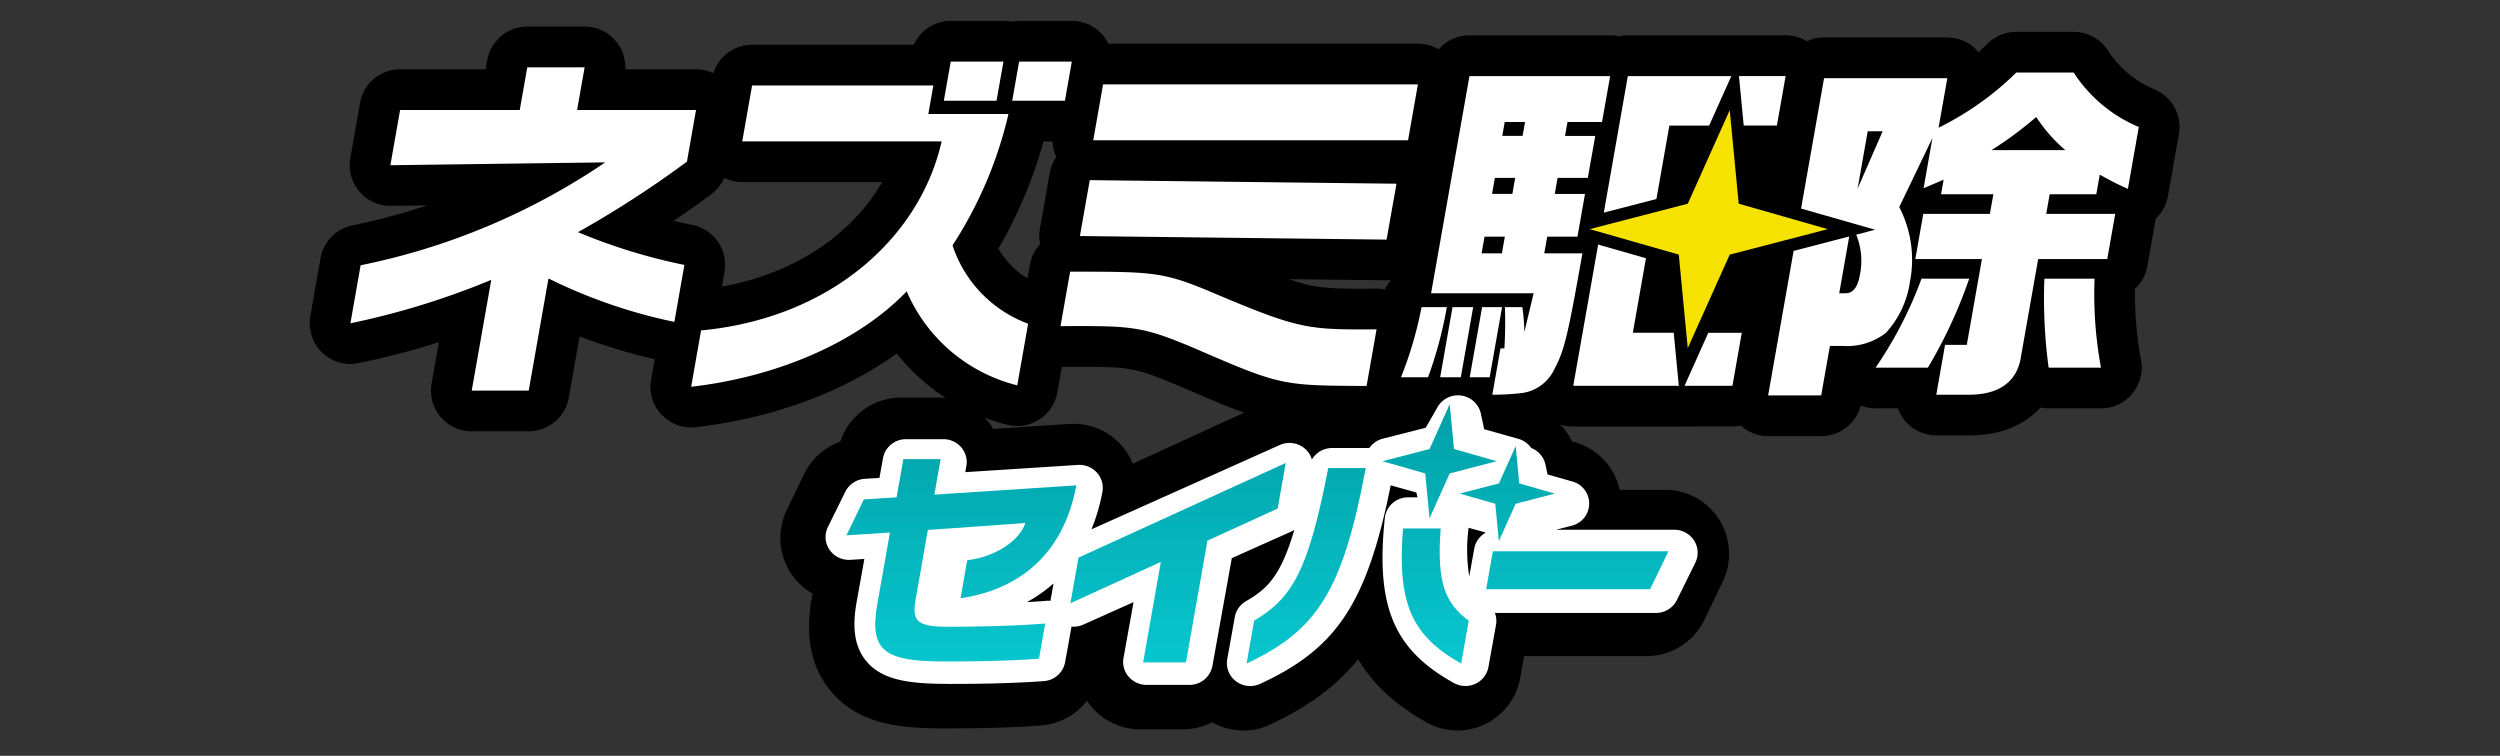
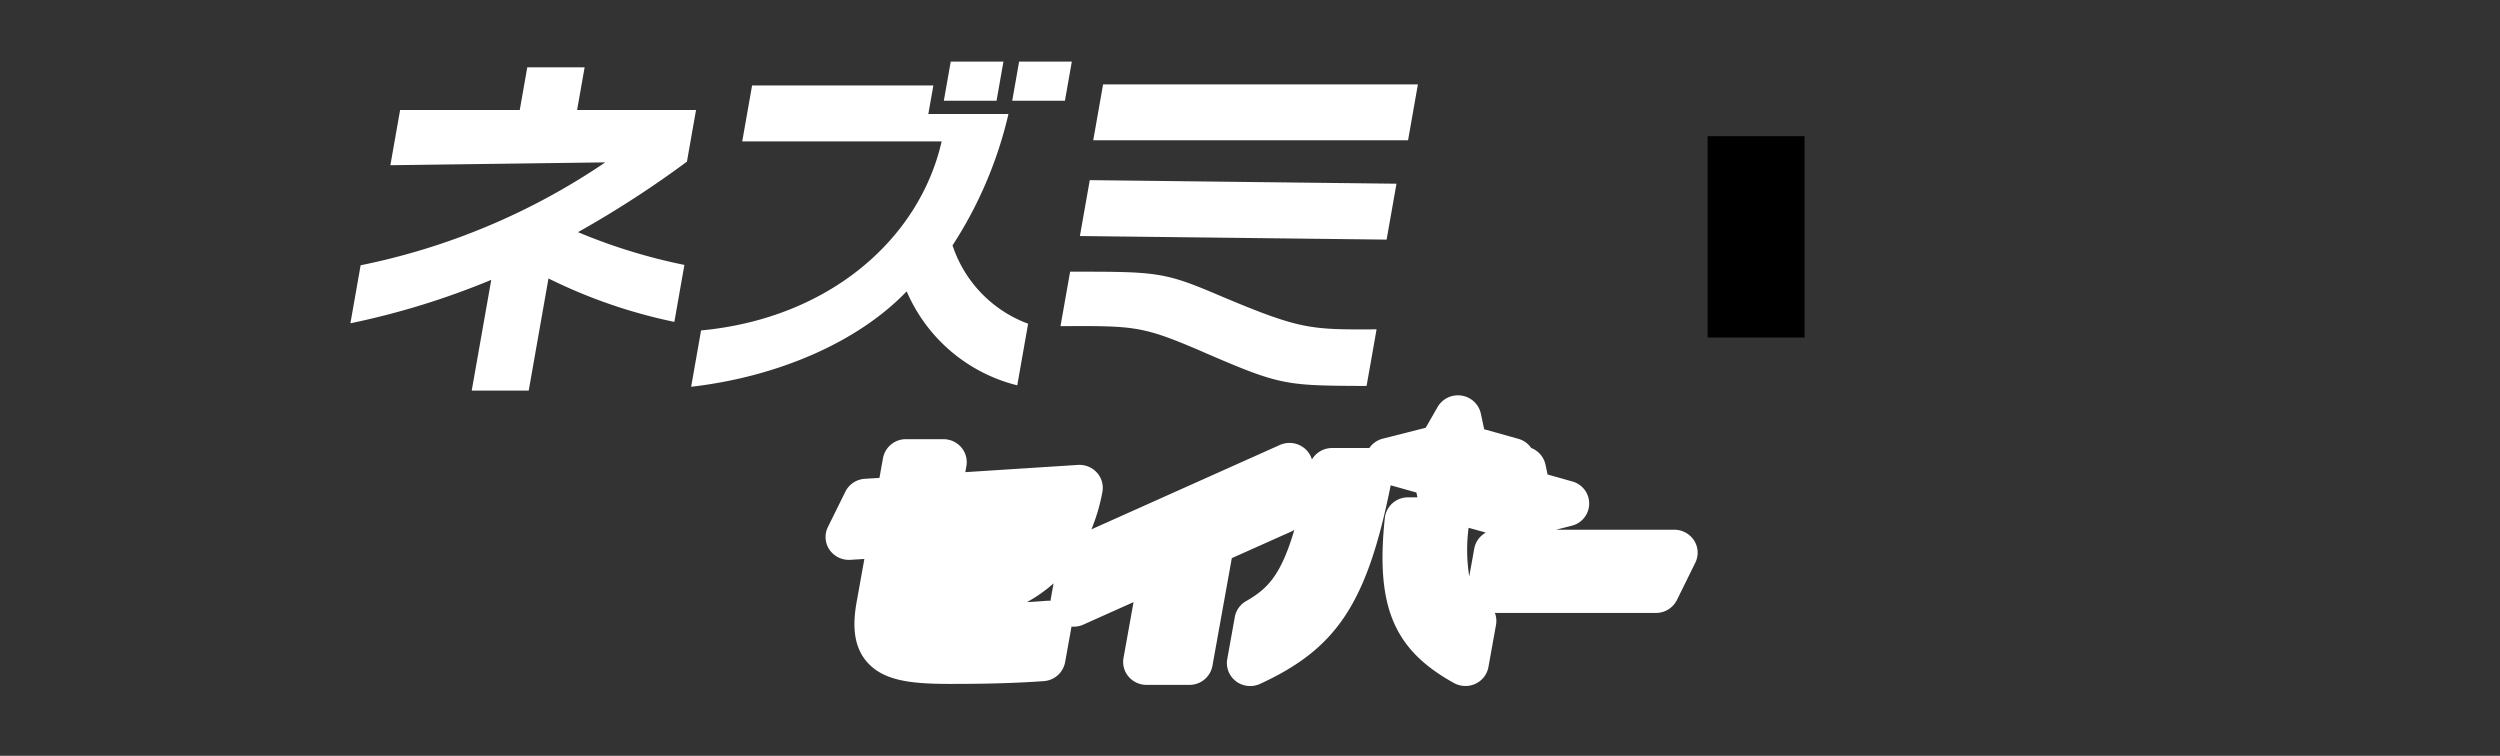
<svg xmlns="http://www.w3.org/2000/svg" width="215" height="65" viewBox="0 0 215 65">
  <rect x="0" y="0" width="215" height="65" fill="#333333" stroke="none" />
  <defs>
    <clipPath id="clip-path">
      <rect id="長方形_18593" data-name="長方形 18593" width="215" height="65" fill="none" />
    </clipPath>
    <linearGradient id="linear-gradient" x1="0.5" x2="0.5" y2="1" gradientUnits="objectBoundingBox">
      <stop offset="0" stop-color="#01a0a7" />
      <stop offset="1" stop-color="#08c6ce" />
    </linearGradient>
  </defs>
  <g id="ネズミ_footer_ロゴ" clip-path="url(#clip-path)">
    <g id="グループ_20559" data-name="グループ 20559" transform="translate(30.135 5.299)">
      <rect id="黒ベタ" width="8.337" height="17.316" transform="translate(116.72 6.413)" />
-       <path id="黒ブチ" d="M-800.772-935.242c-5.162-2.925-6.71-6.711-5.912-14.471a2,2,0,0,1,1.987-1.8h.8l-.088-.422-2.2-.632c-2.027,10.336-4.612,14.3-11.169,17.4a1.97,1.97,0,0,1-.848.191,1.987,1.987,0,0,1-1.215-.414,2.017,2.017,0,0,1-.753-1.946l.648-3.69a2.01,2.01,0,0,1,.956-1.385c1.811-1.068,2.968-2.193,4.134-6.247a2.021,2.021,0,0,1-.273.152l-5.07,2.326-1.659,9.443a2,2,0,0,1-1.967,1.661h-3.674a1.993,1.993,0,0,1-1.531-.719,2.017,2.017,0,0,1-.436-1.641l.857-4.887-4.3,1.971a1.983,1.983,0,0,1-1.011.173c0,.03-.008.061-.014.092l-.532,3.032a2,2,0,0,1-1.822,1.655c-3.052.223-5.847.245-8.091.245-3.435,0-5.691-.321-7.057-1.958-1.3-1.558-1.13-3.654-.84-5.308l.646-3.682-1.193.077a1.993,1.993,0,0,1-1.786-.885,2.023,2.023,0,0,1-.139-2l1.49-3.093a2,2,0,0,1,1.672-1.129l1.244-.079.305-1.734a2,2,0,0,1,1.967-1.661h3.2a2,2,0,0,1,1.531.719,2.021,2.021,0,0,1,.436,1.642l-.093.528,9.635-.631a1.993,1.993,0,0,1,1.623.67,2.018,2.018,0,0,1,.472,1.7,16.7,16.7,0,0,1-.937,3.275l16.106-7.39a1.985,1.985,0,0,1,2.052.24,2.012,2.012,0,0,1,.695,1.027,2,2,0,0,1,1.729-1h3.185a2,2,0,0,1,1.154-.821l3.668-.955,1.016-1.816a1.994,1.994,0,0,1,2.046-1,2,2,0,0,1,1.65,1.573l.287,1.373,2.918.839a2,2,0,0,1,1.105.8,2.01,2.01,0,0,1,1.217,1.456l.181.865,2.111.607a2.009,2.009,0,0,1,1.449,1.958,2.009,2.009,0,0,1-1.5,1.921l-1.343.35h10.12a2,2,0,0,1,1.692.943,2.024,2.024,0,0,1,.106,1.943l-1.575,3.277a2,2,0,0,1-1.8,1.135h-13.771a2.015,2.015,0,0,1,.095,1.05l-.648,3.69a2.008,2.008,0,0,1-1.113,1.468,1.994,1.994,0,0,1-.854.193A1.99,1.99,0,0,1-800.772-935.242Zm-36.524-7.093c.571-.031,1.13-.069,1.66-.113a1.978,1.978,0,0,1,.348,0c0-.03.008-.061.014-.092l.252-1.436A12.379,12.379,0,0,1-837.3-942.335Zm37.83-2.27.423-2.416a2.013,2.013,0,0,1,.96-1.388l-.007-.031-1.435-.412A15.025,15.025,0,0,0-799.466-944.6Zm26.389-15.689,2.191-12.426,3.208-.833,1.575-.41-.86,4.883h.551c.643,0,1.041-.521,1.23-1.592a5.933,5.933,0,0,0-.321-3.446l1.634-.424-3.784-1.082-2.59-.74,1.977-11.211h10.6l-.75,4.257a25.7,25.7,0,0,0,6.686-4.745h4.931a12.33,12.33,0,0,0,5.6,4.684l-.938,5.327c-1.133-.521-1.3-.612-2.418-1.225l-.3,1.685h-4.011l-.3,1.683h5.942l-.686,3.889h-5.941l-1.479,8.39c-.317,2.142-1.864,3.276-4.467,3.276h-2.818l.755-4.287h1.869l1.3-7.379h-5.727l.686-3.889H-754l.3-1.683h-4.5l.222-1.256-1.723.735.762-4.318-2.855,5.941a9.82,9.82,0,0,1,.919,6.429,8.216,8.216,0,0,1-2.059,4.379,5.422,5.422,0,0,1-3.722,1.134h-1.1l-.751,4.254Zm7.7-17.788,2.155-4.929h-1.285Zm11.517-3.307h6.34a13.617,13.617,0,0,1-2.5-2.847A31.516,31.516,0,0,1-753.86-981.389ZM-796.1-964.334h.336a35.076,35.076,0,0,0,.044-3.552h1.5a16.771,16.771,0,0,1,.172,2.144l.8-3.338h-8.821l3.293-18.677h12.1l-.7,3.948h-2.97l-.21,1.194h2.6l-.638,3.614h-2.6l-.243,1.377h2.6l-.647,3.676h-2.6l-.255,1.438h3.277c-1.274,7.226-1.57,8.39-2.438,10.013a3.6,3.6,0,0,1-2.961,2.02,21.293,21.293,0,0,1-2.348.123Zm-1.622-8.176h1.746l.254-1.438h-1.746Zm.9-5.113h1.747l.242-1.377h-1.747Zm.88-4.991h1.746l.211-1.194h-1.746Zm-88.63,21.906,1.679-9.523A67.171,67.171,0,0,1-895-966.5l.879-4.991a57.878,57.878,0,0,0,21.039-8.849l-18.481.245.837-4.746h10.291l.648-3.673h4.932l-.648,3.673h10.228l-.783,4.439a88.464,88.464,0,0,1-9.368,6.063,48.616,48.616,0,0,0,9.15,2.819l-.864,4.9a44.892,44.892,0,0,1-10.826-3.736l-1.7,9.645Zm19.724-5.175c11.055-1.04,18.788-7.9,20.69-16.258H-861.3l.848-4.808h15.589l-.432,2.451h6.891a35.309,35.309,0,0,1-4.811,11.3,10.771,10.771,0,0,0,6.5,6.737l-.934,5.3a14.037,14.037,0,0,1-9.509-8.084c-4.166,4.349-11.065,7.348-18.535,8.206Zm43,1.776c-5.069-2.174-5.713-2.174-12.089-2.143l.827-4.684c7.288,0,8.024,0,12.554,1.928,7.239,3.063,7.973,3.063,13.8,3.032l-.858,4.868C-814.715-961.138-814.991-961.138-821.847-964.107Zm41.583,2.987,1.255-2.8.791-1.764h2.879l-.8,4.562Zm-9.57,0,2.142-12.147,4.111,1.176-1.131,6.41h3.517l.137,1.428.3,3.134Zm-8.906-.735,1.064-6.031h1.716l-1.064,6.031Zm-2.541,0,1.063-6.031h1.776l-1.063,6.031Zm-3.369,0a32.835,32.835,0,0,0,1.768-6.031h2.174a35.037,35.037,0,0,1-1.615,6.031Zm55.7-.826a44.636,44.636,0,0,1-.366-7.654H-745a34.856,34.856,0,0,0,.55,7.654Zm-14.885,0a34.591,34.591,0,0,0,3.954-7.654h4.1a41.088,41.088,0,0,1-3.555,7.654ZM-780.76-972.4l-7.659-2.189,8.431-2.191,3.609-8.044.77,8.044,7.66,2.191-8.432,2.189-3.608,8.046Zm-51.5-1.6.847-4.807,26.377.307-.848,4.806Zm47.126-13.759h8.9l-1.117,2.49-.791,1.764h-3.42l-1.113,6.311-4.526,1.176Zm-45.98,5.523.848-4.807H-803.2l-.847,4.807Zm55.944-1.269-.137-1.428-.271-2.827h4.011l-.749,4.255Zm-62.911-2.128.594-3.37h4.532l-.594,3.37Zm-5.88,0,.594-3.37h4.533l-.594,3.37Z" transform="translate(895 989)" stroke="#000" stroke-linecap="round" stroke-linejoin="round" stroke-width="7" />
      <g id="ロゴ" transform="translate(0 0)">
        <g id="セイバー" transform="translate(40.865 28.7)">
          <path id="合体_179" data-name="合体 179" d="M35.3,24.593a1.957,1.957,0,0,1-.757-1.91l.651-3.622a1.975,1.975,0,0,1,.962-1.359c1.821-1.049,2.984-2.153,4.157-6.132a2.02,2.02,0,0,1-.274.149L34.936,14l-1.668,9.27A2,2,0,0,1,31.29,24.9H27.6a2.025,2.025,0,0,1-1.539-.705,1.948,1.948,0,0,1-.439-1.612l.862-4.8-4.319,1.935a2.04,2.04,0,0,1-1.017.169q-.006.045-.014.09l-.535,2.975a2,2,0,0,1-1.833,1.625c-3.068.219-5.879.24-8.135.24-3.455,0-5.723-.314-7.1-1.922-1.3-1.529-1.137-3.587-.845-5.21l.65-3.614-1.2.075a2.022,2.022,0,0,1-1.8-.869A1.945,1.945,0,0,1,.2,11.322L1.7,8.286A2.011,2.011,0,0,1,3.381,7.178L4.631,7.1l.307-1.7a2,2,0,0,1,1.978-1.63h3.215a2.025,2.025,0,0,1,1.539.705,1.948,1.948,0,0,1,.439,1.612l-.093.519L21.7,5.984a2.026,2.026,0,0,1,1.631.658,1.948,1.948,0,0,1,.475,1.668,16.071,16.071,0,0,1-.942,3.214L39.062,4.271a2.037,2.037,0,0,1,2.063.235,1.974,1.974,0,0,1,.7,1.009,2.017,2.017,0,0,1,1.738-.984h3.2a2.008,2.008,0,0,1,1.161-.806l3.688-.938L52.635,1A2.02,2.02,0,0,1,54.692.023a2,2,0,0,1,1.66,1.545l.288,1.348,2.934.823a2,2,0,0,1,1.111.789,1.985,1.985,0,0,1,1.225,1.428l.181.85,2.123.6a1.965,1.965,0,0,1-.048,3.808l-1.351.344H72.991a2.019,2.019,0,0,1,1.7.925,1.945,1.945,0,0,1,.107,1.908L73.216,17.6a2.013,2.013,0,0,1-1.809,1.114H57.561a1.938,1.938,0,0,1,.095,1.03l-.651,3.622a1.979,1.979,0,0,1-1.12,1.441,2.042,2.042,0,0,1-1.844-.065c-5.191-2.871-6.747-6.588-5.945-14.2a2,2,0,0,1,2-1.77H50.9l-.089-.415L48.6,7.737c-2.038,10.146-4.637,14.037-11.23,17.076a2.039,2.039,0,0,1-2.075-.22Zm-17.98-6.81c.574-.031,1.137-.068,1.669-.111a2.046,2.046,0,0,1,.35,0q.006-.045.014-.09l.254-1.41A12.431,12.431,0,0,1,17.316,17.784Zm38.039-2.228.426-2.371a1.974,1.974,0,0,1,.965-1.362l-.007-.031-1.443-.4A14.388,14.388,0,0,0,55.354,15.555Z" fill="#fff" />
-           <path id="パス_116885" data-name="パス 116885" d="M55.592,12.652l-.576,3.266h14.1l1.58-3.266ZM5.947,16.815,7,10.822l8.389-.6c-.449,1.414-2.42,2.888-5.006,3.206L9.811,16.7c5.337-.8,8.919-4.062,9.957-9.716l-12.207.8L8.1,4.729H4.893l-.58,3.285-2.819.179L0,11.282l3.74-.241L2.648,17.233c-.731,4.141.789,4.9,5.945,4.9,2.21,0,4.962-.021,7.967-.239l.533-3.027c-2.869.239-6.579.279-8.332.279-2.688,0-3.141-.477-2.815-2.329M37.778,5.059,19.956,13.2l-.692,3.923,7.774-3.552-1.523,8.638H29.2l1.846-10.469,6.042-2.761ZM35.06,18.626l-.65,3.685C40.468,19.463,42.674,16.1,44.661,5.5H41.435c-1.693,8.7-3.022,11.15-6.376,13.121M50.148,9.818l1.731-3.859,4.044-1.051L52.25,3.859,51.88,0,50.149,3.859,46.1,4.909l3.674,1.051ZM55.8,8.568l.309,3.218,1.443-3.218,3.373-.876-3.064-.876L57.558,3.6,56.114,6.816l-3.373.876Zm-4.7,2.124H47.866c-.549,6.616.888,9.3,5,11.619l.65-3.685c-2.028-1.507-2.773-3.308-2.41-7.934" transform="translate(1.794 0.757)" fill="url(#linear-gradient)" />
        </g>
        <g id="ロゴパス">
-           <path id="パス_116872" data-name="パス 116872" d="M107.987,21.225l-1.064,6.031h1.716l1.064-6.031Zm-5.207,0a32.814,32.814,0,0,1-1.768,6.031h2.328a34.97,34.97,0,0,0,1.614-6.031Zm20.2-9.3,1.113-6.311h3.419l.791-1.764,1.117-2.491h-8.9L118.455,13.1Zm-17.536,9.3-1.063,6.031h1.775l1.063-6.031Zm40.334-2.449a34.6,34.6,0,0,1-3.953,7.654h4.5a41.115,41.115,0,0,0,3.555-7.654Zm14.884,0h-4.318a44.576,44.576,0,0,0,.366,7.654h4.5a34.843,34.843,0,0,1-.55-7.654m.147-7.257.3-1.684c1.117.612,1.284.7,2.418,1.224l.938-5.327a12.329,12.329,0,0,1-5.6-4.684h-4.931a25.689,25.689,0,0,1-6.686,4.745l.75-4.257h-10.6l-1.977,11.21,2.59.741,3.784,1.082-1.634.424a5.927,5.927,0,0,1,.321,3.445c-.189,1.072-.587,1.592-1.23,1.592H138.7l.86-4.882-1.575.41-3.208.833-2.191,12.426h4.563l.75-4.254H139a5.423,5.423,0,0,0,3.722-1.133,8.22,8.22,0,0,0,2.059-4.379,9.822,9.822,0,0,0-.919-6.429l2.854-5.941L145.955,11l1.724-.735-.222,1.256h4.5l-.3,1.683h-5.727l-.686,3.889h5.727l-1.3,7.378h-1.869l-.755,4.287h2.817c2.6,0,4.15-1.133,4.467-3.276l1.479-8.389h5.941l.686-3.889H156.5l.3-1.683Zm-20.525-.49.869-4.929h1.285ZM151.8,7.721a31.559,31.559,0,0,0,3.84-2.847,13.6,13.6,0,0,0,2.5,2.847ZM113.334,16.6l.255-1.437h2.6l.647-3.675h-2.6l.243-1.377h2.6L117.72,6.5h-2.6l.21-1.194h2.97l.7-3.949H106.9L103.6,20.031h8.821l-.8,3.338a16.713,16.713,0,0,0-.173-2.144h-1.5a35.061,35.061,0,0,1-.045,3.552h-.336l-.7,3.98a21.235,21.235,0,0,0,2.348-.123,3.6,3.6,0,0,0,2.961-2.021c.869-1.623,1.165-2.786,2.438-10.013Zm-3.644,0h-1.746l.254-1.437h1.746Zm.9-5.113h-1.747l.242-1.377h1.747Zm.879-4.991h-1.746l.211-1.194h1.746Zm22.621-5.143h-4.012l.271,2.827.137,1.428h2.854Zm-7.439,23.84-1.255,2.8h4.12l.805-4.562h-2.879Zm-2.185-1.764h-3.517l1.131-6.411-4.112-1.175-2.142,12.147h9.078l-.3-3.134Z" transform="translate(-10.662 -0.111)" fill="#fff" />
-           <path id="パス_116873" data-name="パス 116873" d="M131.2,17.091l8.432-2.19-7.66-2.191L131.2,4.667l-3.608,8.045L119.158,14.9l7.659,2.19.772,8.046Z" transform="translate(-12.578 -0.493)" fill="#f5e200" />
          <path id="パス_116874" data-name="パス 116874" d="M1545.481-135.708l1.68-9.523a67.164,67.164,0,0,1-12.113,3.736l.879-4.991a57.853,57.853,0,0,0,21.039-8.849l-18.481.245.837-4.746h10.29l.647-3.673h4.932l-.648,3.673h10.229l-.783,4.439a88.462,88.462,0,0,1-9.368,6.063,48.58,48.58,0,0,0,9.15,2.818l-.863,4.9a44.876,44.876,0,0,1-10.826-3.735l-1.7,9.645Zm19.724-5.174c11.056-1.04,18.788-7.9,20.69-16.258h-17.15l.848-4.808h15.589l-.432,2.451h6.891a35.318,35.318,0,0,1-4.81,11.3,10.77,10.77,0,0,0,6.5,6.737l-.934,5.3a14.038,14.038,0,0,1-9.509-8.084c-4.166,4.349-11.065,7.349-18.536,8.207Zm43,1.775c-5.069-2.174-5.712-2.174-12.089-2.143l.827-4.685c7.289,0,8.025,0,12.555,1.928,7.239,3.063,7.973,3.063,13.8,3.032l-.859,4.868C1615.333-136.137,1615.057-136.137,1608.2-139.107ZM1597.785-149l.848-4.807,26.377.307-.849,4.807Zm1.146-8.235.848-4.808h27.074l-.847,4.808Zm-6.967-3.4.594-3.369h4.532l-.594,3.369Zm-5.881,0,.594-3.369h4.533l-.594,3.369Z" transform="translate(-1535.048 164)" fill="#fff" stroke="rgba(0,0,0,0)" stroke-width="1" />
        </g>
      </g>
    </g>
  </g>
</svg>